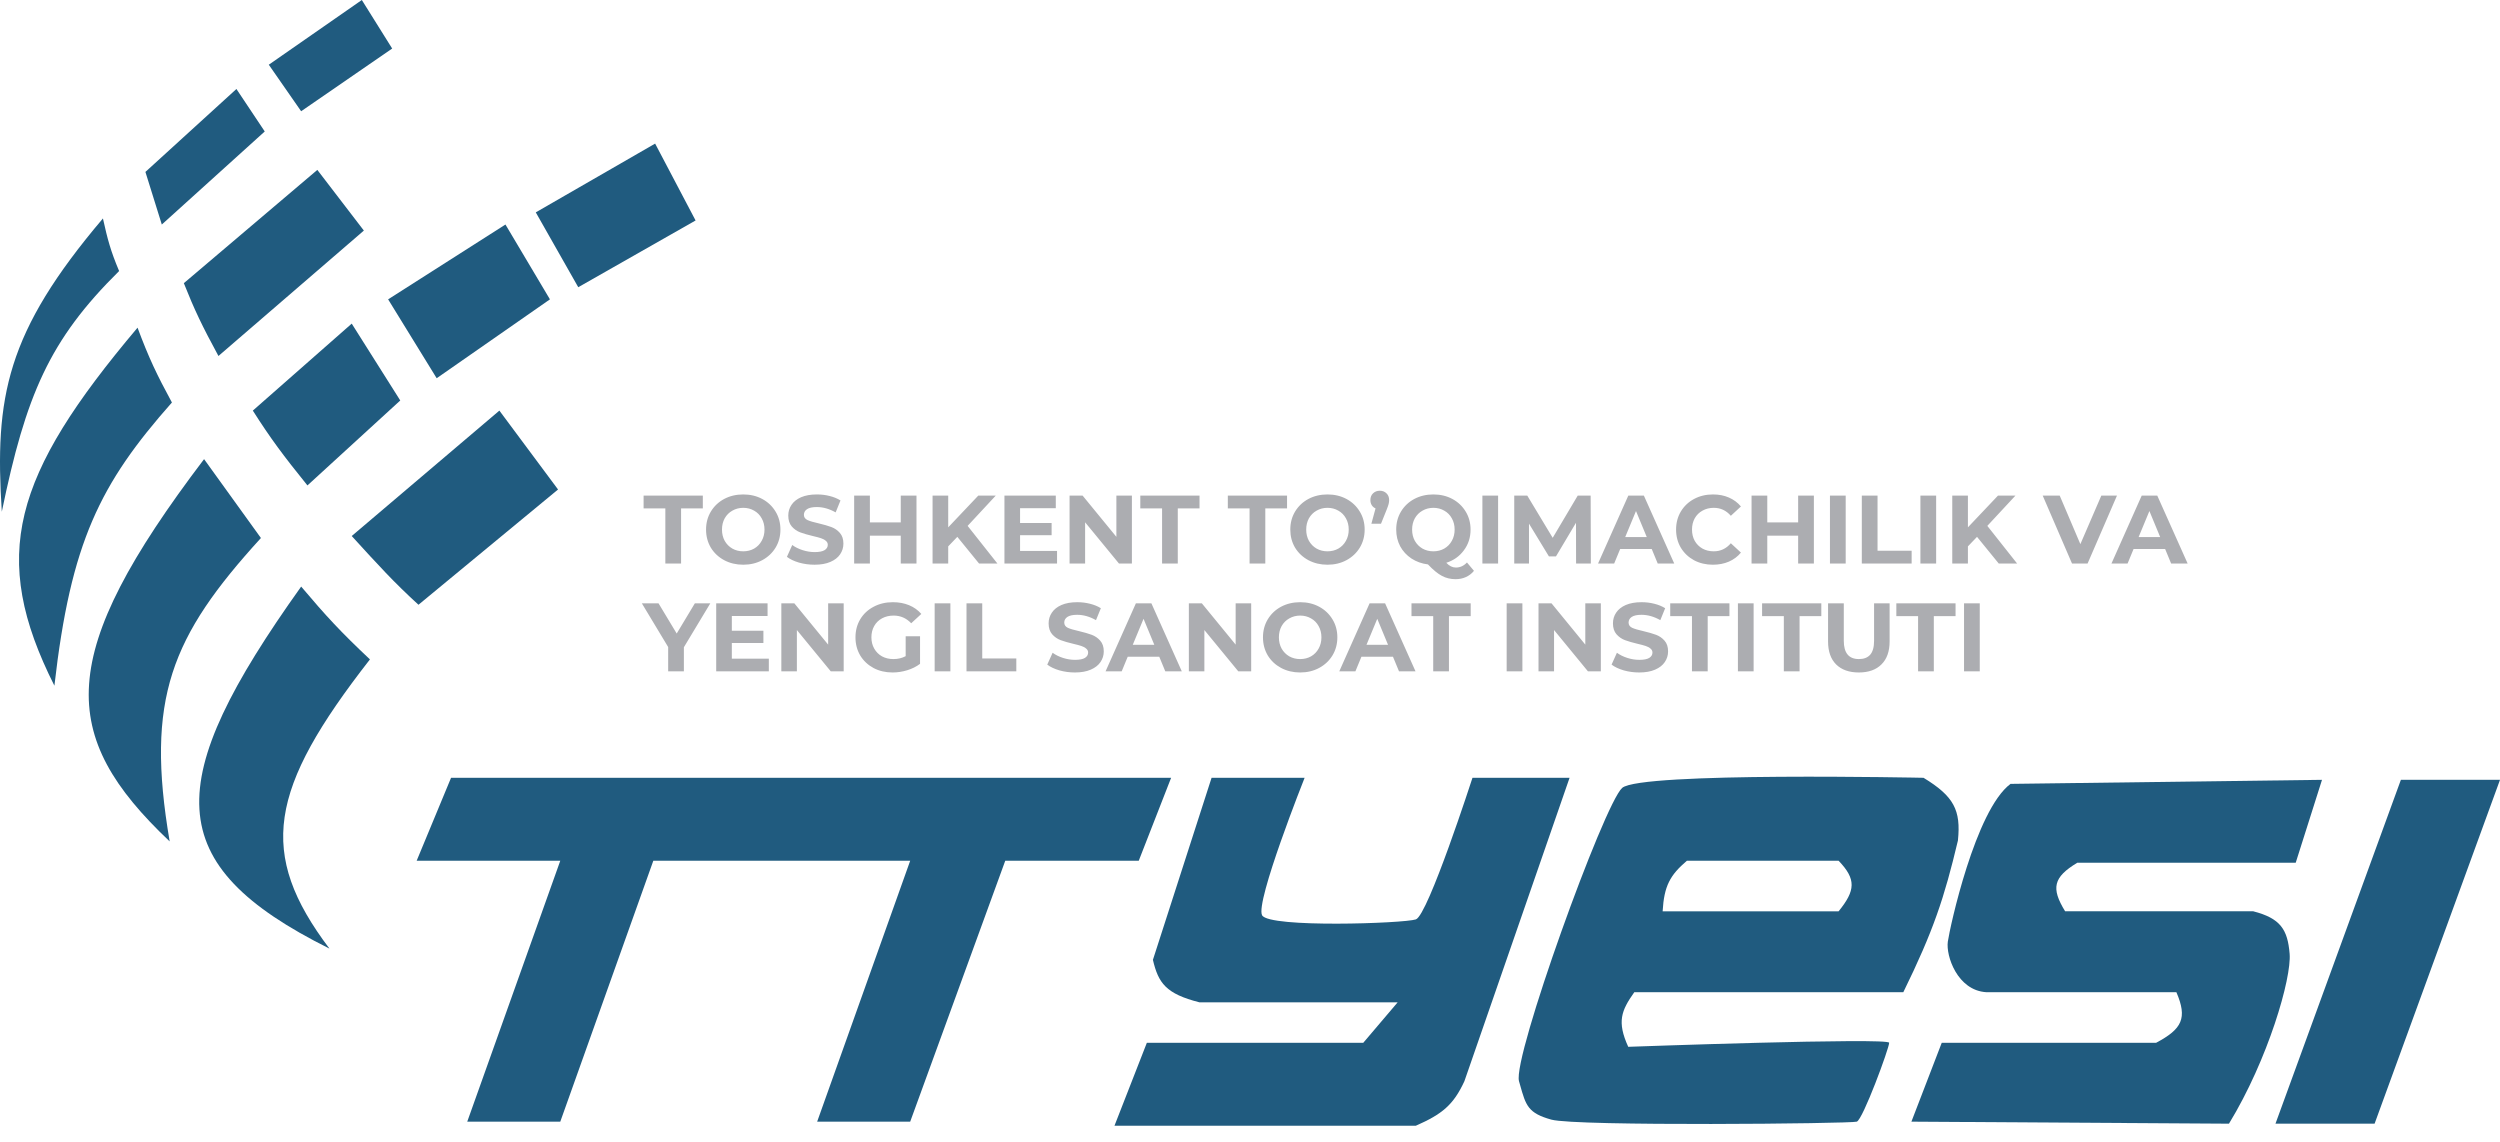
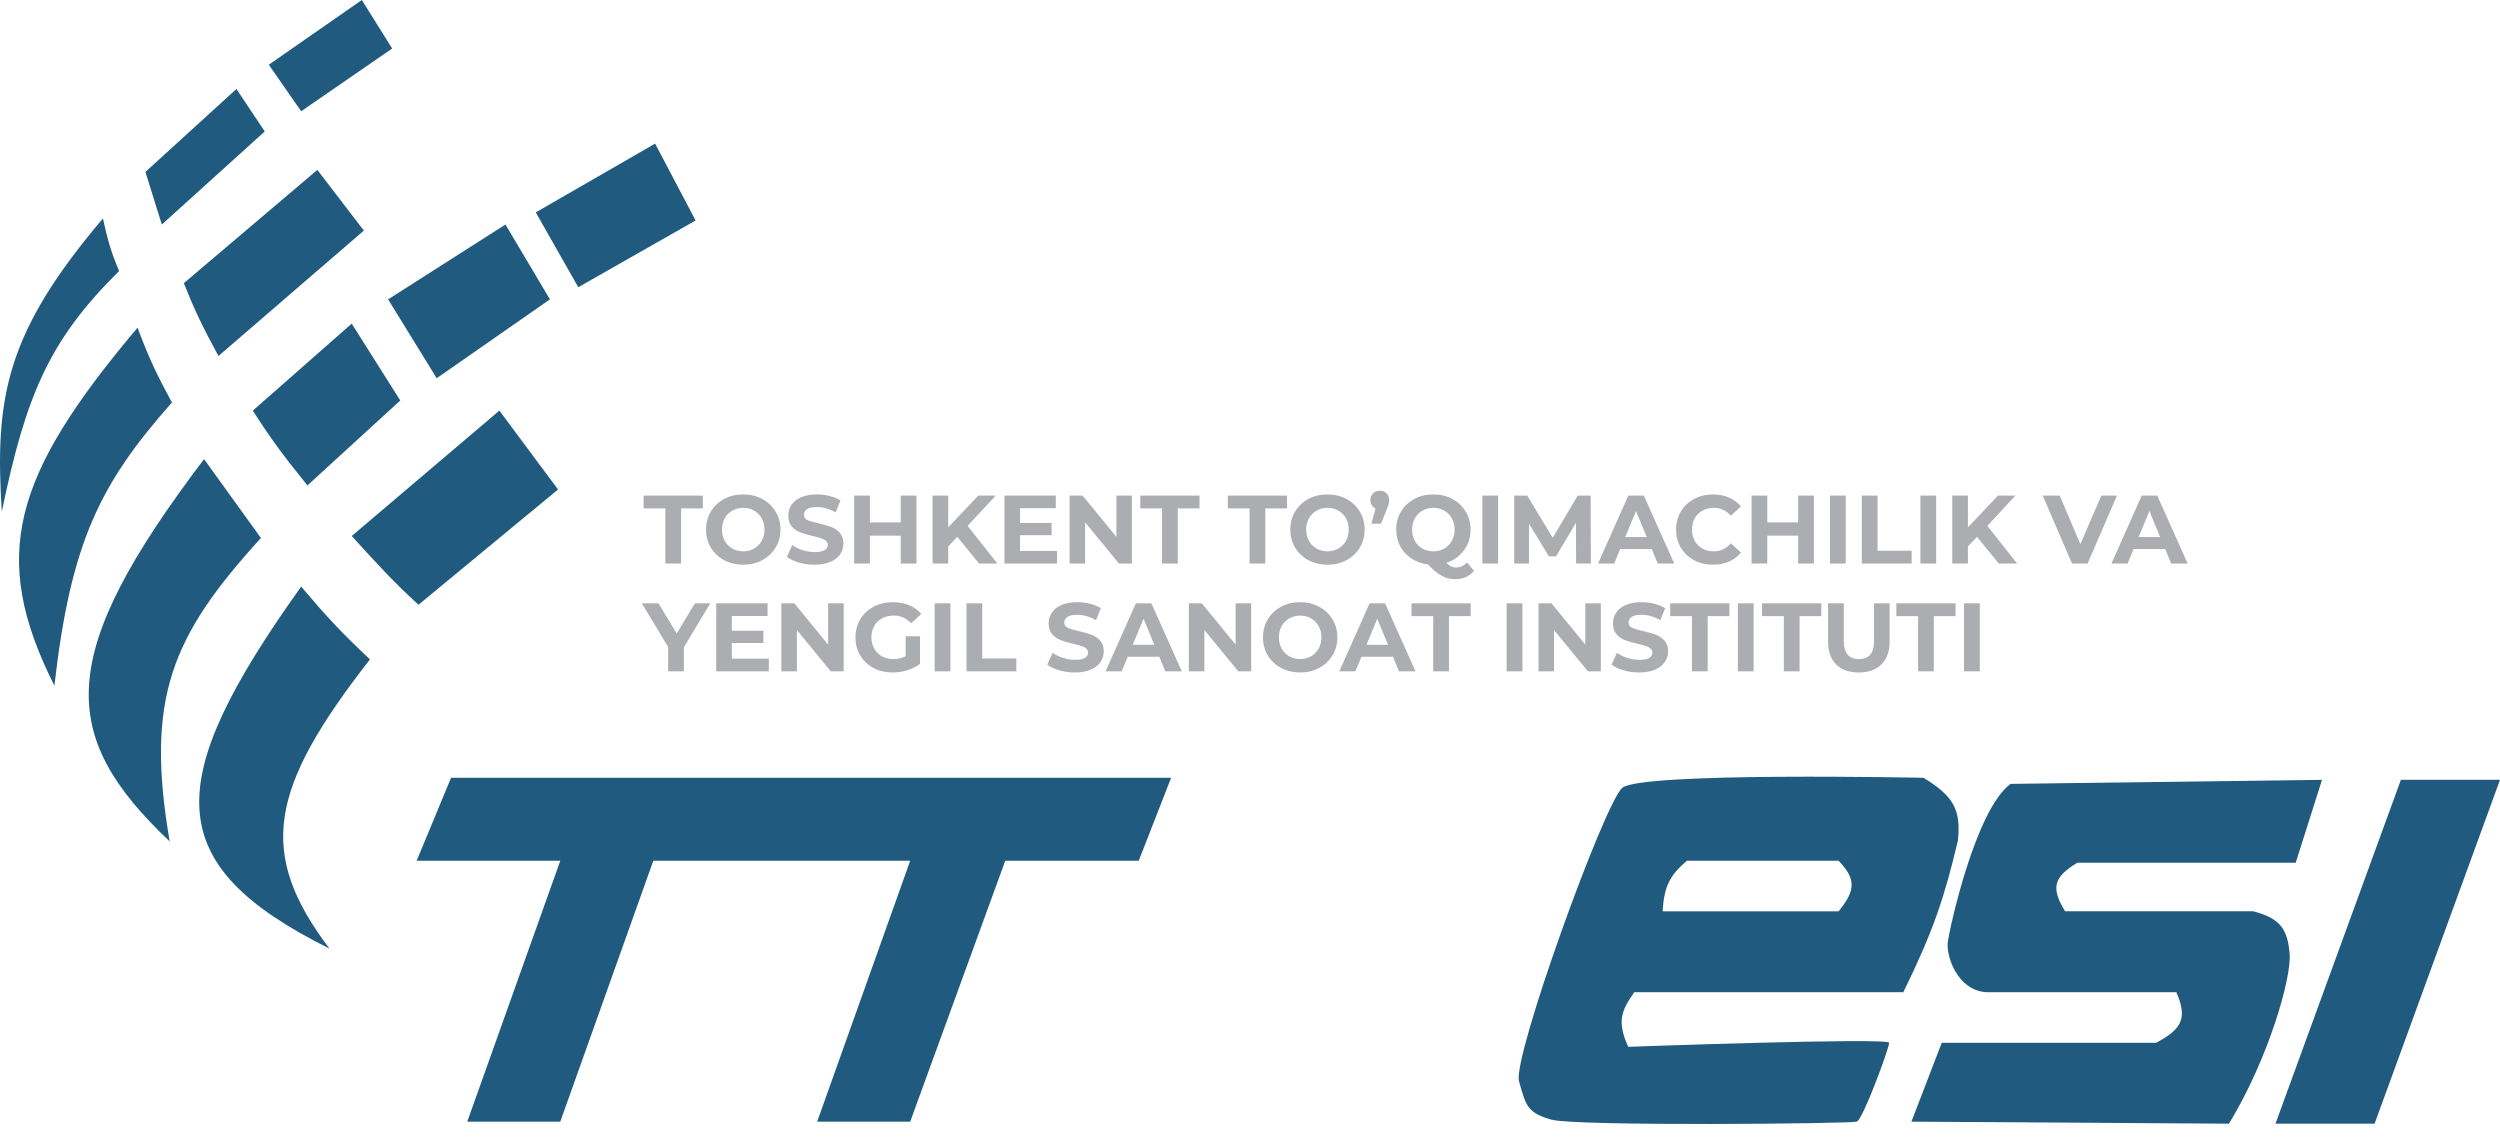
<svg xmlns="http://www.w3.org/2000/svg" width="116" height="53" viewBox="0 0 116 53" fill="none">
  <path d="M21.68 52.045L25.997 39.938H19.333L20.929 36.09H54.34L52.838 39.938H46.644L42.233 52.045H37.916L42.233 39.938H30.314L25.997 52.045H21.68Z" fill="#205B7F" />
-   <path d="M60.534 36.09H56.217L53.495 44.537C53.748 45.614 54.095 46.111 55.654 46.508H64.851L63.256 48.385H53.214L51.712 52.233H65.696C66.923 51.694 67.443 51.262 67.948 50.168L72.828 36.09H68.323C68.323 36.09 66.259 42.472 65.696 42.66C65.133 42.848 58.898 43.063 58.563 42.472C58.228 41.881 60.534 36.09 60.534 36.09Z" fill="#205B7F" />
  <path d="M106.521 40.032L107.741 36.184L93.288 36.372C91.656 37.59 90.472 43.035 90.379 43.692C90.285 44.349 90.821 45.955 92.162 46.038H100.984C101.503 47.244 101.254 47.742 100.045 48.385H90.097L88.689 52.045L103.424 52.139C105.243 49.155 106.333 45.382 106.239 44.255C106.146 43.129 105.816 42.611 104.55 42.284H95.822C95.161 41.209 95.269 40.706 96.385 40.032H106.521Z" fill="#205B7F" />
  <path d="M116 36.184H111.401L105.582 52.139H110.181L116 36.184Z" fill="#205B7F" />
  <path fill-rule="evenodd" clip-rule="evenodd" d="M75.269 36.559C74.424 37.31 70.172 49.082 70.482 50.168C70.5 50.231 70.517 50.292 70.534 50.351C70.8 51.298 70.9 51.651 71.984 51.951C73.135 52.269 85.874 52.139 86.155 52.045C86.437 51.951 87.657 48.635 87.657 48.385C87.657 48.135 75.55 48.572 75.55 48.572C75.019 47.406 75.227 46.892 75.832 46.038H88.314C89.707 43.197 90.214 41.669 90.848 39C90.992 37.592 90.665 36.951 89.252 36.09C89.252 36.09 76.113 35.809 75.269 36.559ZM77.146 42.285C77.215 41.105 77.488 40.61 78.272 39.938H85.311C86.135 40.797 86.099 41.315 85.311 42.285H77.146Z" fill="#205B7F" />
  <path d="M18.197 2.252L16.789 0L12.472 3.003L13.973 5.162L18.197 2.252Z" fill="#205B7F" />
  <path d="M12.284 6.1L10.97 4.129L6.747 7.977L7.508 10.418L12.284 6.1Z" fill="#205B7F" />
  <path d="M4.776 10.136C4.99 11.098 5.13 11.636 5.527 12.576C2.286 15.779 1.2 18.335 0.084 23.744C-0.259 18.411 0.292 15.427 4.776 10.136Z" fill="#205B7F" />
  <path d="M16.883 10.699L14.724 7.883L8.53 13.139C9.023 14.381 9.38 15.124 10.136 16.518L16.883 10.699Z" fill="#205B7F" />
  <path d="M7.977 18.676C7.266 17.363 6.906 16.61 6.382 15.204C0.582 22.08 -0.501 25.806 2.524 31.816C3.284 25.16 4.636 22.451 7.977 18.676Z" fill="#205B7F" />
  <path d="M26.831 13.327L24.86 9.854L30.398 6.663L32.275 10.23L26.831 13.327Z" fill="#205B7F" />
  <path d="M25.517 13.89L23.453 10.418L18.009 13.89L20.262 17.55L25.517 13.89Z" fill="#205B7F" />
  <path d="M18.572 18.582L16.32 15.016L11.731 19.052C12.557 20.348 13.126 21.113 14.265 22.524L18.572 18.582Z" fill="#205B7F" />
  <path d="M9.469 21.304L12.107 24.964C7.939 29.534 6.741 32.413 7.873 39.042C2.676 34.121 2.568 30.398 9.469 21.304Z" fill="#205B7F" />
  <path d="M16.341 24.894L16.32 24.871L23.171 19.052L25.893 22.712L19.417 28.061C18.265 27.006 17.57 26.242 16.341 24.894Z" fill="#205B7F" />
  <path d="M17.165 30.596C15.806 29.318 15.119 28.573 13.974 27.217C7.49 36.302 7.433 40.098 15.287 44.016C11.94 39.585 12.46 36.63 17.165 30.596Z" fill="#205B7F" />
  <path d="M30.872 23.59H29.863V22.995H32.611V23.59H31.602V26.149H30.872V23.59ZM34.486 26.203C34.159 26.203 33.863 26.132 33.599 25.991C33.338 25.85 33.132 25.656 32.982 25.41C32.835 25.161 32.761 24.882 32.761 24.572C32.761 24.263 32.835 23.985 32.982 23.739C33.132 23.49 33.338 23.294 33.599 23.153C33.863 23.012 34.159 22.942 34.486 22.942C34.814 22.942 35.108 23.012 35.37 23.153C35.631 23.294 35.837 23.49 35.987 23.739C36.137 23.985 36.212 24.263 36.212 24.572C36.212 24.882 36.137 25.161 35.987 25.41C35.837 25.656 35.631 25.85 35.37 25.991C35.108 26.132 34.814 26.203 34.486 26.203ZM34.486 25.581C34.673 25.581 34.841 25.539 34.991 25.455C35.141 25.368 35.258 25.248 35.342 25.095C35.429 24.942 35.473 24.767 35.473 24.572C35.473 24.377 35.429 24.203 35.342 24.05C35.258 23.896 35.141 23.778 34.991 23.694C34.841 23.607 34.673 23.563 34.486 23.563C34.3 23.563 34.132 23.607 33.982 23.694C33.832 23.778 33.713 23.896 33.626 24.05C33.542 24.203 33.5 24.377 33.5 24.572C33.5 24.767 33.542 24.942 33.626 25.095C33.713 25.248 33.832 25.368 33.982 25.455C34.132 25.539 34.3 25.581 34.486 25.581ZM37.797 26.203C37.547 26.203 37.305 26.17 37.071 26.104C36.84 26.035 36.654 25.946 36.513 25.838L36.76 25.288C36.895 25.388 37.056 25.467 37.242 25.527C37.429 25.587 37.615 25.617 37.801 25.617C38.008 25.617 38.161 25.587 38.261 25.527C38.36 25.464 38.409 25.382 38.409 25.279C38.409 25.204 38.379 25.143 38.319 25.095C38.262 25.044 38.187 25.003 38.094 24.973C38.004 24.943 37.881 24.91 37.724 24.874C37.484 24.817 37.287 24.76 37.134 24.703C36.981 24.646 36.849 24.554 36.738 24.428C36.63 24.302 36.576 24.134 36.576 23.924C36.576 23.74 36.625 23.575 36.724 23.428C36.823 23.278 36.972 23.159 37.17 23.072C37.371 22.985 37.616 22.942 37.905 22.942C38.106 22.942 38.303 22.965 38.495 23.014C38.687 23.062 38.855 23.131 38.999 23.221L38.774 23.775C38.483 23.61 38.191 23.527 37.9 23.527C37.696 23.527 37.544 23.56 37.445 23.626C37.349 23.692 37.301 23.779 37.301 23.887C37.301 23.996 37.356 24.077 37.468 24.131C37.582 24.182 37.754 24.233 37.986 24.284C38.226 24.341 38.423 24.398 38.576 24.455C38.729 24.512 38.86 24.602 38.968 24.725C39.079 24.849 39.134 25.015 39.134 25.225C39.134 25.406 39.083 25.571 38.981 25.721C38.882 25.868 38.732 25.985 38.531 26.072C38.33 26.159 38.085 26.203 37.797 26.203ZM42.525 22.995V26.149H41.795V24.856H40.363V26.149H39.633V22.995H40.363V24.239H41.795V22.995H42.525ZM44.42 24.91L43.997 25.352V26.149H43.271V22.995H43.997V24.469L45.393 22.995H46.204L44.898 24.401L46.281 26.149H45.429L44.42 24.91ZM49.047 25.563V26.149H46.606V22.995H48.989V23.581H47.331V24.266H48.795V24.834H47.331V25.563H49.047ZM52.52 22.995V26.149H51.921L50.349 24.234V26.149H49.628V22.995H50.232L51.8 24.91V22.995H52.52ZM53.92 23.59H52.91V22.995H55.658V23.59H54.649V26.149H53.92V23.59ZM57.98 23.59H56.971V22.995H59.719V23.59H58.71V26.149H57.98V23.59ZM61.595 26.203C61.267 26.203 60.972 26.132 60.707 25.991C60.446 25.85 60.24 25.656 60.09 25.41C59.943 25.161 59.87 24.882 59.87 24.572C59.87 24.263 59.943 23.985 60.09 23.739C60.24 23.49 60.446 23.294 60.707 23.153C60.972 23.012 61.267 22.942 61.595 22.942C61.922 22.942 62.217 23.012 62.478 23.153C62.739 23.294 62.945 23.49 63.095 23.739C63.245 23.985 63.32 24.263 63.32 24.572C63.32 24.882 63.245 25.161 63.095 25.41C62.945 25.656 62.739 25.85 62.478 25.991C62.217 26.132 61.922 26.203 61.595 26.203ZM61.595 25.581C61.781 25.581 61.949 25.539 62.099 25.455C62.249 25.368 62.367 25.248 62.451 25.095C62.538 24.942 62.581 24.767 62.581 24.572C62.581 24.377 62.538 24.203 62.451 24.05C62.367 23.896 62.249 23.778 62.099 23.694C61.949 23.607 61.781 23.563 61.595 23.563C61.409 23.563 61.24 23.607 61.09 23.694C60.94 23.778 60.822 23.896 60.734 24.05C60.65 24.203 60.608 24.377 60.608 24.572C60.608 24.767 60.65 24.942 60.734 25.095C60.822 25.248 60.94 25.368 61.09 25.455C61.24 25.539 61.409 25.581 61.595 25.581ZM64.023 22.77C64.15 22.77 64.253 22.811 64.334 22.892C64.415 22.97 64.456 23.074 64.456 23.203C64.456 23.263 64.448 23.323 64.433 23.383C64.418 23.443 64.387 23.533 64.339 23.653L64.078 24.302H63.632L63.825 23.59C63.75 23.557 63.692 23.508 63.65 23.442C63.608 23.375 63.586 23.296 63.586 23.203C63.586 23.074 63.627 22.97 63.708 22.892C63.792 22.811 63.897 22.77 64.023 22.77ZM68.392 26.487C68.29 26.613 68.165 26.709 68.018 26.775C67.874 26.841 67.715 26.874 67.54 26.874C67.306 26.874 67.094 26.823 66.905 26.721C66.716 26.622 66.5 26.445 66.257 26.189C65.971 26.153 65.716 26.062 65.491 25.915C65.269 25.767 65.094 25.578 64.968 25.347C64.845 25.113 64.784 24.855 64.784 24.572C64.784 24.263 64.857 23.985 65.004 23.739C65.154 23.49 65.36 23.294 65.621 23.153C65.886 23.012 66.181 22.942 66.509 22.942C66.836 22.942 67.13 23.012 67.392 23.153C67.653 23.294 67.859 23.49 68.009 23.739C68.159 23.985 68.234 24.263 68.234 24.572C68.234 24.939 68.131 25.26 67.923 25.536C67.719 25.813 67.447 26.005 67.108 26.113C67.183 26.191 67.255 26.247 67.324 26.28C67.396 26.316 67.473 26.334 67.554 26.334C67.749 26.334 67.92 26.256 68.067 26.099L68.392 26.487ZM65.522 24.572C65.522 24.767 65.564 24.942 65.648 25.095C65.736 25.248 65.854 25.368 66.004 25.455C66.154 25.539 66.323 25.581 66.509 25.581C66.695 25.581 66.863 25.539 67.013 25.455C67.163 25.368 67.281 25.248 67.365 25.095C67.452 24.942 67.495 24.767 67.495 24.572C67.495 24.377 67.452 24.203 67.365 24.05C67.281 23.896 67.163 23.778 67.013 23.694C66.863 23.607 66.695 23.563 66.509 23.563C66.323 23.563 66.154 23.607 66.004 23.694C65.854 23.778 65.736 23.896 65.648 24.05C65.564 24.203 65.522 24.377 65.522 24.572ZM68.783 22.995H69.512V26.149H68.783V22.995ZM73.13 26.149L73.126 24.257L72.198 25.816H71.869L70.945 24.297V26.149H70.261V22.995H70.865L72.045 24.955L73.207 22.995H73.806L73.815 26.149H73.13ZM76.64 25.473H75.176L74.897 26.149H74.149L75.554 22.995H76.275L77.685 26.149H76.919L76.64 25.473ZM76.41 24.919L75.91 23.712L75.41 24.919H76.41ZM79.478 26.203C79.156 26.203 78.865 26.134 78.603 25.996C78.345 25.855 78.141 25.661 77.991 25.415C77.844 25.165 77.77 24.885 77.77 24.572C77.77 24.26 77.844 23.981 77.991 23.734C78.141 23.485 78.345 23.291 78.603 23.153C78.865 23.012 79.158 22.942 79.482 22.942C79.755 22.942 80.001 22.989 80.221 23.086C80.443 23.182 80.629 23.32 80.779 23.5L80.311 23.933C80.098 23.686 79.833 23.563 79.518 23.563C79.323 23.563 79.149 23.607 78.995 23.694C78.842 23.778 78.722 23.896 78.635 24.05C78.551 24.203 78.509 24.377 78.509 24.572C78.509 24.767 78.551 24.942 78.635 25.095C78.722 25.248 78.842 25.368 78.995 25.455C79.149 25.539 79.323 25.581 79.518 25.581C79.833 25.581 80.098 25.457 80.311 25.207L80.779 25.64C80.629 25.823 80.443 25.963 80.221 26.059C79.999 26.155 79.751 26.203 79.478 26.203ZM84.164 22.995V26.149H83.434V24.856H82.002V26.149H81.272V22.995H82.002V24.239H83.434V22.995H84.164ZM84.91 22.995H85.64V26.149H84.91V22.995ZM86.388 22.995H87.118V25.554H88.7V26.149H86.388V22.995ZM89.107 22.995H89.837V26.149H89.107V22.995ZM91.734 24.91L91.311 25.352V26.149H90.585V22.995H91.311V24.469L92.707 22.995H93.518L92.212 24.401L93.595 26.149H92.743L91.734 24.91ZM98.228 22.995L96.863 26.149H96.142L94.781 22.995H95.57L96.529 25.248L97.502 22.995H98.228ZM100.462 25.473H98.998L98.719 26.149H97.971L99.376 22.995H100.097L101.507 26.149H100.741L100.462 25.473ZM100.232 24.919L99.732 23.712L99.232 24.919H100.232ZM31.732 30.032V31.149H31.003V30.023L29.782 27.995H30.556L31.399 29.396L32.241 27.995H32.958L31.732 30.032ZM35.674 30.563V31.149H33.232V27.995H35.615V28.581H33.957V29.266H35.422V29.834H33.957V30.563H35.674ZM39.147 27.995V31.149H38.547L36.975 29.234V31.149H36.254V27.995H36.858L38.426 29.91V27.995H39.147ZM42.023 29.523H42.69V30.802C42.519 30.931 42.321 31.03 42.096 31.099C41.87 31.168 41.644 31.203 41.415 31.203C41.088 31.203 40.794 31.134 40.532 30.996C40.271 30.855 40.065 30.661 39.915 30.415C39.768 30.165 39.694 29.885 39.694 29.572C39.694 29.26 39.768 28.981 39.915 28.734C40.065 28.485 40.273 28.291 40.537 28.153C40.801 28.012 41.098 27.942 41.429 27.942C41.705 27.942 41.956 27.988 42.181 28.081C42.406 28.174 42.596 28.309 42.749 28.487L42.28 28.919C42.055 28.682 41.783 28.563 41.465 28.563C41.264 28.563 41.085 28.605 40.929 28.689C40.773 28.773 40.651 28.892 40.564 29.045C40.477 29.198 40.433 29.374 40.433 29.572C40.433 29.767 40.477 29.942 40.564 30.095C40.651 30.248 40.771 30.368 40.924 30.455C41.08 30.539 41.258 30.581 41.456 30.581C41.666 30.581 41.855 30.536 42.023 30.446V29.523ZM43.368 27.995H44.098V31.149H43.368V27.995ZM44.846 27.995H45.576V30.554H47.157V31.149H44.846V27.995ZM49.877 31.203C49.628 31.203 49.386 31.17 49.152 31.104C48.92 31.035 48.734 30.946 48.593 30.838L48.841 30.288C48.976 30.388 49.137 30.467 49.323 30.527C49.509 30.587 49.695 30.617 49.881 30.617C50.089 30.617 50.242 30.587 50.341 30.527C50.44 30.464 50.489 30.382 50.489 30.279C50.489 30.204 50.459 30.143 50.399 30.095C50.342 30.044 50.267 30.003 50.174 29.973C50.084 29.943 49.961 29.91 49.805 29.874C49.565 29.817 49.368 29.76 49.215 29.703C49.062 29.646 48.929 29.554 48.818 29.428C48.71 29.302 48.656 29.134 48.656 28.924C48.656 28.74 48.706 28.575 48.805 28.428C48.904 28.278 49.053 28.159 49.251 28.072C49.452 27.985 49.697 27.942 49.985 27.942C50.186 27.942 50.383 27.965 50.575 28.014C50.767 28.062 50.935 28.131 51.08 28.221L50.854 28.775C50.563 28.61 50.272 28.527 49.98 28.527C49.776 28.527 49.625 28.56 49.526 28.626C49.429 28.692 49.381 28.779 49.381 28.887C49.381 28.996 49.437 29.077 49.548 29.131C49.662 29.182 49.835 29.233 50.066 29.284C50.306 29.341 50.503 29.398 50.656 29.455C50.809 29.512 50.94 29.602 51.048 29.725C51.159 29.849 51.215 30.015 51.215 30.225C51.215 30.406 51.164 30.571 51.062 30.721C50.962 30.868 50.812 30.985 50.611 31.072C50.41 31.159 50.165 31.203 49.877 31.203ZM53.79 30.473H52.326L52.047 31.149H51.299L52.705 27.995H53.425L54.835 31.149H54.069L53.79 30.473ZM53.56 29.919L53.06 28.712L52.56 29.919H53.56ZM58.055 27.995V31.149H57.456L55.883 29.234V31.149H55.163V27.995H55.766L57.334 29.91V27.995H58.055ZM60.328 31.203C60.001 31.203 59.705 31.132 59.44 30.991C59.179 30.85 58.973 30.656 58.823 30.41C58.676 30.161 58.602 29.882 58.602 29.572C58.602 29.263 58.676 28.985 58.823 28.739C58.973 28.49 59.179 28.294 59.44 28.153C59.705 28.012 60.001 27.942 60.328 27.942C60.655 27.942 60.95 28.012 61.211 28.153C61.472 28.294 61.678 28.49 61.828 28.739C61.978 28.985 62.053 29.263 62.053 29.572C62.053 29.882 61.978 30.161 61.828 30.41C61.678 30.656 61.472 30.85 61.211 30.991C60.95 31.132 60.655 31.203 60.328 31.203ZM60.328 30.581C60.514 30.581 60.682 30.539 60.832 30.455C60.983 30.368 61.1 30.248 61.184 30.095C61.271 29.942 61.314 29.767 61.314 29.572C61.314 29.377 61.271 29.203 61.184 29.05C61.1 28.896 60.983 28.778 60.832 28.694C60.682 28.607 60.514 28.563 60.328 28.563C60.142 28.563 59.974 28.607 59.823 28.694C59.673 28.778 59.554 28.896 59.467 29.05C59.383 29.203 59.341 29.377 59.341 29.572C59.341 29.767 59.383 29.942 59.467 30.095C59.554 30.248 59.673 30.368 59.823 30.455C59.974 30.539 60.142 30.581 60.328 30.581ZM64.634 30.473H63.17L62.891 31.149H62.143L63.549 27.995H64.269L65.68 31.149H64.914L64.634 30.473ZM64.405 29.919L63.905 28.712L63.405 29.919H64.405ZM66.501 28.59H65.493V27.995H68.24V28.59H67.231V31.149H66.501V28.59ZM69.909 27.995H70.639V31.149H69.909V27.995ZM74.279 27.995V31.149H73.68L72.108 29.234V31.149H71.387V27.995H71.991L73.558 29.91V27.995H74.279ZM76.061 31.203C75.812 31.203 75.57 31.17 75.336 31.104C75.105 31.035 74.919 30.946 74.777 30.838L75.025 30.288C75.16 30.388 75.321 30.467 75.507 30.527C75.693 30.587 75.88 30.617 76.066 30.617C76.273 30.617 76.426 30.587 76.525 30.527C76.624 30.464 76.674 30.382 76.674 30.279C76.674 30.204 76.644 30.143 76.584 30.095C76.527 30.044 76.452 30.003 76.359 29.973C76.269 29.943 76.145 29.91 75.989 29.874C75.749 29.817 75.552 29.76 75.399 29.703C75.246 29.646 75.114 29.554 75.003 29.428C74.895 29.302 74.841 29.134 74.841 28.924C74.841 28.74 74.89 28.575 74.989 28.428C75.088 28.278 75.237 28.159 75.435 28.072C75.636 27.985 75.881 27.942 76.169 27.942C76.371 27.942 76.567 27.965 76.76 28.014C76.952 28.062 77.12 28.131 77.264 28.221L77.039 28.775C76.748 28.61 76.456 28.527 76.165 28.527C75.961 28.527 75.809 28.56 75.71 28.626C75.614 28.692 75.566 28.779 75.566 28.887C75.566 28.996 75.621 29.077 75.733 29.131C75.847 29.182 76.019 29.233 76.251 29.284C76.491 29.341 76.688 29.398 76.841 29.455C76.994 29.512 77.124 29.602 77.233 29.725C77.344 29.849 77.399 30.015 77.399 30.225C77.399 30.406 77.348 30.571 77.246 30.721C77.147 30.868 76.997 30.985 76.796 31.072C76.594 31.159 76.35 31.203 76.061 31.203ZM78.507 28.59H77.498V27.995H80.246V28.59H79.237V31.149H78.507V28.59ZM80.639 27.995H81.368V31.149H80.639V27.995ZM82.77 28.59H81.761V27.995H84.509V28.59H83.5V31.149H82.77V28.59ZM86.25 31.203C85.799 31.203 85.448 31.078 85.196 30.829C84.946 30.58 84.822 30.224 84.822 29.761V27.995H85.552V29.734C85.552 30.299 85.786 30.581 86.254 30.581C86.483 30.581 86.657 30.514 86.777 30.379C86.897 30.24 86.957 30.026 86.957 29.734V27.995H87.678V29.761C87.678 30.224 87.552 30.58 87.299 30.829C87.05 31.078 86.7 31.203 86.25 31.203ZM88.999 28.59H87.99V27.995H90.738V28.59H89.729V31.149H88.999V28.59ZM91.131 27.995H91.861V31.149H91.131V27.995Z" fill="#ACADB1" />
</svg>